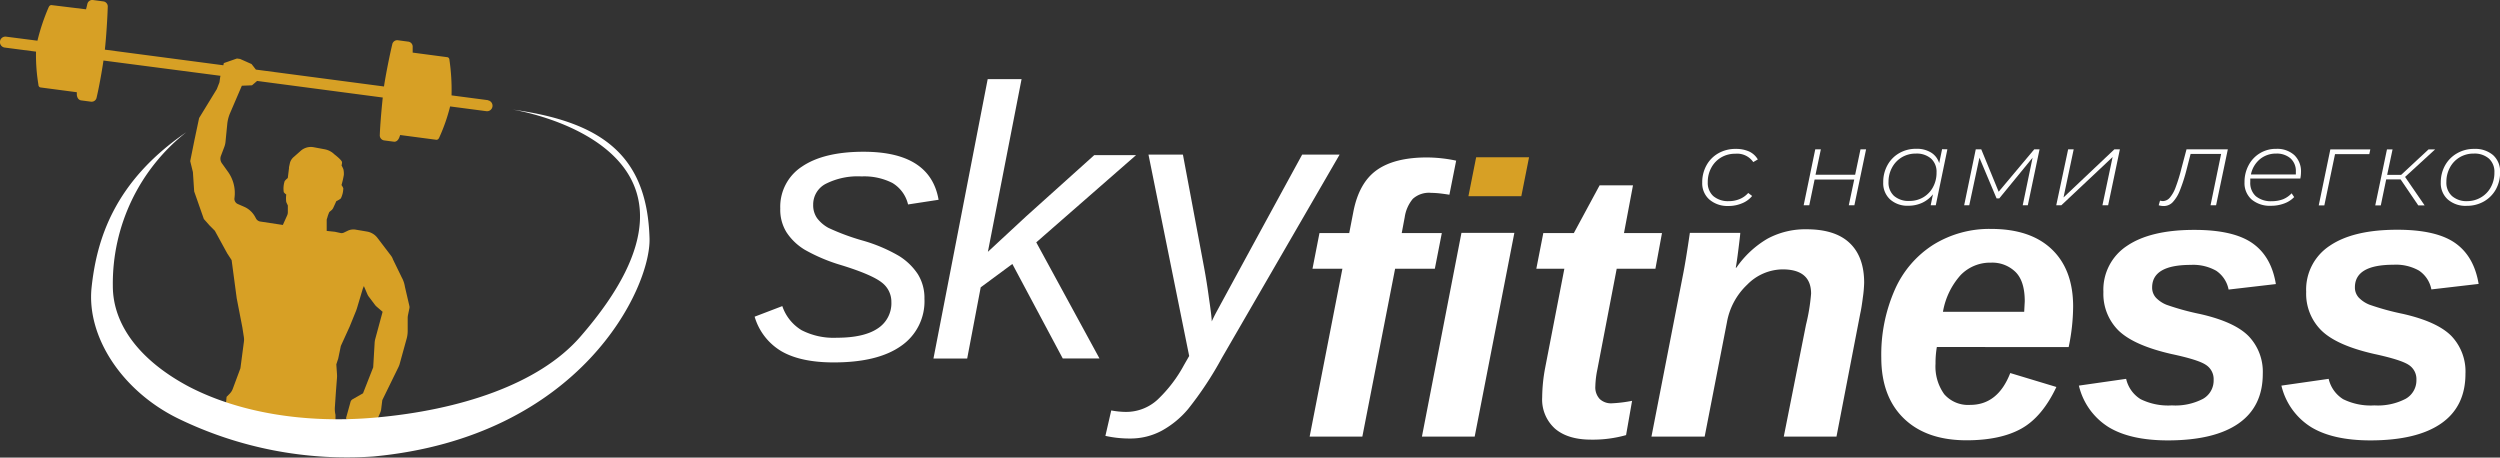
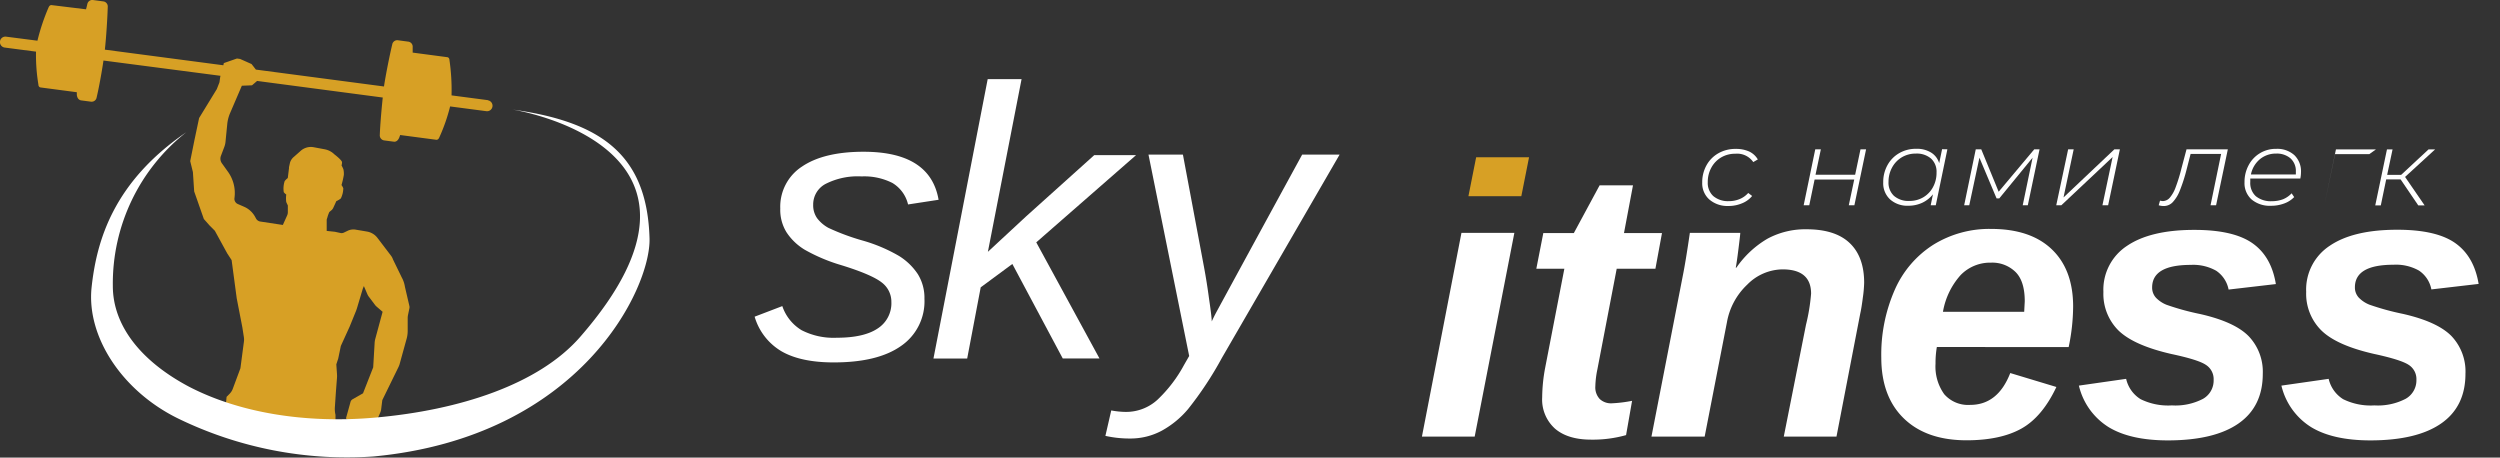
<svg xmlns="http://www.w3.org/2000/svg" id="Слой_1" data-name="Слой 1" viewBox="0 0 491.43 89.95">
  <rect x="0" y="0" width="491.43" height="89.95" fill="#333333" stroke="none" />
  <defs>
    <style>.cls-1{fill:#fff;}.cls-2{fill:#d7a025;}</style>
  </defs>
  <title>sky-l</title>
  <path class="cls-1" d="M181.72,58.74A10.63,10.63,0,0,1,177.13,68q-4.57,3.24-13.24,3.24-6.45,0-10.24-2.17a11.7,11.7,0,0,1-5.31-6.82l5.44-2.08a8.8,8.8,0,0,0,3.8,4.74,13.75,13.75,0,0,0,6.9,1.48c3.53,0,6.2-.6,8-1.79a5.9,5.9,0,0,0,2.74-5.24,4.74,4.74,0,0,0-1.89-3.83c-1.26-1-3.92-2.17-8-3.42a34.06,34.06,0,0,1-7.11-3,11.16,11.16,0,0,1-3.62-3.46A8.38,8.38,0,0,1,153.38,41a9.41,9.41,0,0,1,4.29-8.27q4.29-2.9,12.1-2.9,13.1,0,14.73,9.44l-6,.92a6.72,6.72,0,0,0-3.07-4.22,12.24,12.24,0,0,0-6.07-1.29,13.88,13.88,0,0,0-7.05,1.46,4.56,4.56,0,0,0-2.46,4.12,4.4,4.4,0,0,0,.77,2.63,7,7,0,0,0,2.24,1.91,44.79,44.79,0,0,0,6.76,2.5,30.94,30.94,0,0,1,7.08,3,12,12,0,0,1,3.72,3.59A8.82,8.82,0,0,1,181.72,58.74Z" />
  <path class="cls-1" d="M444.8,73.47q0,6.44-4.75,9.76t-13.86,3.34q-7.44,0-11.73-2.63a13.19,13.19,0,0,1-5.81-8.14l9.29-1.33a6.33,6.33,0,0,0,2.85,4,12.26,12.26,0,0,0,6.14,1.22,11.76,11.76,0,0,0,6.12-1.29,4.14,4.14,0,0,0,2.09-3.74,3.32,3.32,0,0,0-1.53-2.94c-1-.68-3.28-1.39-6.76-2.13Q419.5,67.91,416.47,65a10.14,10.14,0,0,1-3-7.6,10.3,10.3,0,0,1,4.64-9.07q4.65-3.15,13.27-3.14,7.62,0,11.36,2.6t4.63,8.05l-9.29,1.08a5.78,5.78,0,0,0-2.44-3.7,9.2,9.2,0,0,0-5-1.15q-7.59,0-7.59,4.44a2.92,2.92,0,0,0,.74,2,5.89,5.89,0,0,0,2.11,1.41,50.23,50.23,0,0,0,6.59,1.81q6.74,1.53,9.51,4.33A10.11,10.11,0,0,1,444.8,73.47Z" />
  <path class="cls-1" d="M484.64,73.47q0,6.44-4.76,9.76T466,86.57q-7.44,0-11.73-2.63a13.19,13.19,0,0,1-5.81-8.14l9.29-1.33a6.4,6.4,0,0,0,2.85,4,12.26,12.26,0,0,0,6.14,1.22,11.83,11.83,0,0,0,6.13-1.29A4.16,4.16,0,0,0,475,74.65a3.31,3.31,0,0,0-1.54-2.94q-1.53-1-6.75-2.13-7.37-1.67-10.38-4.61a10.15,10.15,0,0,1-3-7.6,10.29,10.29,0,0,1,4.65-9.07c3.09-2.1,7.52-3.14,13.26-3.14q7.64,0,11.36,2.6t4.63,8.05l-9.29,1.08a5.74,5.74,0,0,0-2.44-3.7,9.17,9.17,0,0,0-5-1.15q-7.59,0-7.59,4.44a2.92,2.92,0,0,0,.74,2,6,6,0,0,0,2.11,1.41,50.73,50.73,0,0,0,6.59,1.81q6.73,1.53,9.51,4.33A10.11,10.11,0,0,1,484.64,73.47Z" />
  <path class="cls-1" d="M208.91,70.47,199,51.89l-6.22,4.59-2.66,14h-6.63l10.66-54.92h6.66l-6.62,33.94,7.55-7,13.35-12h8.22L203.7,47.64l12.43,22.83Z" />
  <path class="cls-1" d="M222.18,86.2a21.83,21.83,0,0,1-4.89-.52l1.15-5a16.32,16.32,0,0,0,2.85.29,9.13,9.13,0,0,0,6.2-2.36,27.07,27.07,0,0,0,5.27-6.89l1-1.74-8-39.59h6.77l4.15,22.13q.56,3,1,6.31c.33,2.23.5,3.68.52,4.35.25-.55.57-1.21,1-2s6-11.06,16.77-30.79h7.36l-23.16,40a68.49,68.49,0,0,1-6.61,10,18.15,18.15,0,0,1-5.22,4.29A13,13,0,0,1,222.18,86.2Z" />
-   <path class="cls-1" d="M274.24,52.82l-6.44,33H257.44l6.44-33H258l1.37-7h5.85l.81-4.18q1.11-5.73,4.61-8.21t9.86-2.48a28.36,28.36,0,0,1,5.74.63l-1.33,6.7c-.28-.05-.81-.13-1.6-.23a18.06,18.06,0,0,0-2-.14,4.73,4.73,0,0,0-3.59,1.18,7.27,7.27,0,0,0-1.59,3.59l-.59,3.14h7.88l-1.37,7Z" />
  <polygon class="cls-1" points="279.51 85.83 287.28 45.78 297.68 45.78 289.88 85.83 279.51 85.83" />
  <polygon class="cls-2" points="288.65 38.57 290.17 30.91 300.57 30.91 299.05 38.57 288.65 38.57" />
  <path class="cls-1" d="M312.77,86.42q-4.59,0-7.11-2.17a7.69,7.69,0,0,1-2.51-6.16,32.4,32.4,0,0,1,.59-5.81l3.77-19.46H302l1.37-7h6l5.07-9.39H321l-1.77,9.39h7.47l-1.29,7H317.8L314,72.61a18.17,18.17,0,0,0-.4,3.3,3.34,3.34,0,0,0,.87,2.53,3.23,3.23,0,0,0,2.35.84,26.5,26.5,0,0,0,4-.49l-1.18,6.74A24.07,24.07,0,0,1,312.77,86.42Z" />
  <path class="cls-1" d="M350.64,85.83l4.37-22a38,38,0,0,0,1-6.11c0-3.18-1.88-4.77-5.62-4.77a9.89,9.89,0,0,0-6.93,3,13.34,13.34,0,0,0-4,7.44l-4.37,22.43H324.63l6.14-31.5q.59-2.91,1.41-8.55h9.91c0,.23-.12,1.26-.35,3.11s-.41,3.1-.54,3.74h.12a19.21,19.21,0,0,1,6.12-5.7,15.64,15.64,0,0,1,7.68-1.85q5.63,0,8.47,2.7c1.9,1.8,2.85,4.41,2.85,7.81a24.21,24.21,0,0,1-.26,2.94c-.17,1.35-.34,2.39-.51,3.13L361,85.83Z" />
  <path class="cls-1" d="M380.73,68.21a18.68,18.68,0,0,0-.26,3.29,9.31,9.31,0,0,0,1.72,6,6.23,6.23,0,0,0,5.09,2.09q5.45,0,7.88-6.26l9.07,2.74q-2.78,5.89-6.88,8.18t-10.77,2.3q-7.89,0-12.32-4.28t-4.45-11.93a31.6,31.6,0,0,1,2.67-13.42,20,20,0,0,1,7.57-8.82A20.9,20.9,0,0,1,391.39,45q7.74,0,11.93,4t4.2,11.23a39.51,39.51,0,0,1-.88,8Zm17.17-6.92.11-2.07c0-2.64-.61-4.57-1.83-5.77a6.52,6.52,0,0,0-4.79-1.82,8.07,8.07,0,0,0-6,2.46,14.46,14.46,0,0,0-3.46,7.2Z" />
  <path class="cls-1" d="M336,39.21a4.24,4.24,0,0,1-1.39-3.33,6.82,6.82,0,0,1,.84-3.39,6.08,6.08,0,0,1,2.35-2.37,6.72,6.72,0,0,1,3.39-.85,6.25,6.25,0,0,1,2.64.51,3.91,3.91,0,0,1,1.71,1.56l-.9.52a3.83,3.83,0,0,0-3.51-1.64,5.42,5.42,0,0,0-2.79.72,5.22,5.22,0,0,0-1.93,2,5.79,5.79,0,0,0-.71,2.87,3.49,3.49,0,0,0,1.08,2.73,4.47,4.47,0,0,0,3.07,1,5.45,5.45,0,0,0,2.14-.42,4.5,4.5,0,0,0,1.66-1.19l.77.59a4.88,4.88,0,0,1-2,1.45,6.73,6.73,0,0,1-2.67.52A5.44,5.44,0,0,1,336,39.21Z" />
  <path class="cls-1" d="M356.83,29.35h1.1l-1.05,5h7.79l1.05-5h1.1l-2.3,11h-1.1l1.07-5.06H356.7l-1.05,5.06h-1.1Z" />
  <path class="cls-1" d="M382.8,29.35l-2.28,11h-1l.44-2.15a5.91,5.91,0,0,1-2.08,1.65,6.37,6.37,0,0,1-2.75.59,5.07,5.07,0,0,1-3.59-1.24,4.3,4.3,0,0,1-1.35-3.34,6.81,6.81,0,0,1,.83-3.39,6.08,6.08,0,0,1,2.32-2.37,6.49,6.49,0,0,1,3.32-.85,5.3,5.3,0,0,1,2.94.74,3.68,3.68,0,0,1,1.59,2.09l.57-2.75Zm-4.75,9.44a5.13,5.13,0,0,0,1.92-2,5.85,5.85,0,0,0,.7-2.88,3.49,3.49,0,0,0-1.06-2.72,4.28,4.28,0,0,0-3-1,5.3,5.3,0,0,0-2.75.72,5.23,5.23,0,0,0-1.92,2,5.83,5.83,0,0,0-.71,2.86,3.52,3.52,0,0,0,1.07,2.73,4.33,4.33,0,0,0,3,1A5.3,5.3,0,0,0,378.05,38.79Z" />
  <path class="cls-1" d="M400.92,29.35l-2.31,11h-1L399.55,31,393,39h-.53L389.1,31l-2,9.35h-1l2.28-11h1.08l3.42,8.34,7-8.34Z" />
  <path class="cls-1" d="M406.54,29.35h1.09l-2,9.46,10-9.46h1.08l-2.31,11h-1.12l2-9.48-10.08,9.48h-1Z" />
  <path class="cls-1" d="M437.93,29.35l-2.31,11h-1.09l2.08-10.09h-6l-.77,3a32.88,32.88,0,0,1-1.33,4.16,7.12,7.12,0,0,1-1.41,2.32,2.42,2.42,0,0,1-1.76.76,3.52,3.52,0,0,1-1-.15l.26-.91a4.16,4.16,0,0,0,.53.09,1.86,1.86,0,0,0,1.4-.68,6.63,6.63,0,0,0,1.15-2.06,32.44,32.44,0,0,0,1.13-3.68l1-3.76Z" />
  <path class="cls-1" d="M442.34,35.09c0,.31,0,.55,0,.7a3.53,3.53,0,0,0,1.07,2.76,4.62,4.62,0,0,0,3.17,1,6.17,6.17,0,0,0,2.22-.39A4.83,4.83,0,0,0,450.47,38l.5.74A5.15,5.15,0,0,1,449,40a7.26,7.26,0,0,1-2.56.45,5.58,5.58,0,0,1-3.83-1.23,4.28,4.28,0,0,1-1.4-3.4,6.92,6.92,0,0,1,.81-3.35,6,6,0,0,1,5.45-3.21A5,5,0,0,1,451,30.49a4.41,4.41,0,0,1,1.31,3.38,6.59,6.59,0,0,1-.13,1.22Zm1.9-3.8a5.26,5.26,0,0,0-1.77,3h8.83c0-.13,0-.31,0-.55a3.33,3.33,0,0,0-1.05-2.61,4.11,4.11,0,0,0-2.81-.94A4.91,4.91,0,0,0,444.24,31.29Z" />
-   <path class="cls-1" d="M465.74,30.3H459L456.9,40.37h-1.1l2.28-11h7.86Z" />
+   <path class="cls-1" d="M465.74,30.3H459L456.9,40.37l2.28-11h7.86Z" />
  <path class="cls-1" d="M472.77,34.78l3.84,5.59h-1.25l-3.47-5.11h-2.83L468,40.37h-1.09l2.3-11h1.1l-1.06,5H472l5.38-5h1.29Z" />
-   <path class="cls-1" d="M481.17,39.21a4.26,4.26,0,0,1-1.38-3.33,6.79,6.79,0,0,1,.85-3.38A6.19,6.19,0,0,1,483,30.13a6.56,6.56,0,0,1,3.38-.86,5.35,5.35,0,0,1,3.7,1.23,4.31,4.31,0,0,1,1.37,3.35,6.87,6.87,0,0,1-.84,3.39,6.24,6.24,0,0,1-2.34,2.36,6.72,6.72,0,0,1-3.38.86A5.28,5.28,0,0,1,481.17,39.21Zm6.54-.42a5.13,5.13,0,0,0,1.92-2,5.85,5.85,0,0,0,.7-2.88,3.49,3.49,0,0,0-1.06-2.72,4.28,4.28,0,0,0-3-1,5.3,5.3,0,0,0-2.75.72,5.16,5.16,0,0,0-1.92,2,5.83,5.83,0,0,0-.71,2.86A3.52,3.52,0,0,0,482,38.54a4.32,4.32,0,0,0,3,1A5.31,5.31,0,0,0,487.71,38.79Z" />
  <path class="cls-2" d="M95.92,19.69l-7.16-.94a40.88,40.88,0,0,0-.41-6.95c0-.27-.16-.53-.43-.56l-6.8-.9c0-.39,0-.75,0-1.06a1,1,0,0,0-.83-1.09l-2.1-.28a1,1,0,0,0-1.09.84c-.48,2-1.27,5.9-1.62,8.25L50.3,13.68v0l-.85-1.09-2.25-1-.62-.09L44,12.4l-.1.43L20.61,9.76c.27-2.36.51-6.29.57-8.39A1,1,0,0,0,20.34.28L18.25,0a1,1,0,0,0-1.09.83c-.07.31-.16.66-.25,1L10.11,1c-.27,0-.43.18-.55.43A40.68,40.68,0,0,0,7.36,8L1.22,7.21A1.07,1.07,0,0,0,0,8.13,1.08,1.08,0,0,0,.94,9.35l6.14.8a35.61,35.61,0,0,0,.47,6.49c0,.26.15.52.43.55l7.12.94c0,.17,0,.36,0,.51.06.53.3,1,.83,1.09l1.91.25A1,1,0,0,0,19,19.14c.42-1.76,1-4.9,1.34-7.24l23,3-.06.28-.14,1-.52,1.33-3.48,5.69-.92,4.35-.83,4.12.53,2.16.25,3.8,1.9,5.42,1.16,1.31,1,1,2.43,4.44.87,1.33,1,7.5,1.11,5.72.31,2a3.06,3.06,0,0,1,0,.8l-.57,4.33-.12.91-1.51,4.06a2.74,2.74,0,0,1-.6.94l-.61.62-.19,2,21.6,4.54,0-3a5,5,0,0,1-.12-1.54l.2-3,.21-2.69a5.61,5.61,0,0,0,0-.82l-.13-1.88.38-1.16L67,68l1.72-3.77L70,61.08l.15-.43,1.17-3.91.21-.51.67,1.57a2.28,2.28,0,0,0,.36.6L73.76,60a4,4,0,0,0,.29.29l1.16,1-1.44,5.32a4,4,0,0,0-.13.84l-.28,4.76-2,5.1-2.06,1.18a.85.85,0,0,0-.4.53L68,82.26l1.09.74,4.77.15.9-2.08a2.14,2.14,0,0,0,.17-.66l.22-1.76,3.18-6.5a3.43,3.43,0,0,0,.22-.56l1.38-5a5.82,5.82,0,0,0,.21-1.66l0-2.38a3.08,3.08,0,0,1,.06-.61l.26-1.26a1.08,1.08,0,0,0,0-.59l-.86-3.7a5.61,5.61,0,0,0-.63-1.86L77.25,51a2.5,2.5,0,0,0-.39-.74l-2.72-3.57a3.25,3.25,0,0,0-2-1.17l-.62-.11h0l-1.62-.27a2.59,2.59,0,0,0-1.57.23l-.75.36a1,1,0,0,1-.61.08l-1.15-.25-1.6-.17V43.2c0-.09.17-.53.18-.62s.27-.79.34-.9c.35-.32.52-.37.74-.76.08-.15.63-1.38.63-1.38A3.53,3.53,0,0,0,67,39a4.63,4.63,0,0,0,.48-2,2.87,2.87,0,0,0-.35-.62,17.4,17.4,0,0,0,.46-2,4.17,4.17,0,0,0-.09-1.11,5.14,5.14,0,0,0-.36-.74,2.2,2.2,0,0,0,.09-.69c-.17-.5-1.5-1.5-1.5-1.5a3.69,3.69,0,0,0-1.93-1l-2.14-.4a3,3,0,0,0-2.54.7l-1.37,1.21A2.32,2.32,0,0,0,57,32l-.19.86a1.42,1.42,0,0,0,0,.2L56.57,35a3.27,3.27,0,0,0-.61.6,4.69,4.69,0,0,0-.19,2.1c0,.18.5.54.5.54a5.35,5.35,0,0,0,0,1.47,6.35,6.35,0,0,0,.31.66v1.29a1.51,1.51,0,0,1-.15.72l-.83,1.84-4.42-.67a1.16,1.16,0,0,1-.84-.57l-.2-.37A4.51,4.51,0,0,0,48,40.65l-1.22-.53A1.12,1.12,0,0,1,46.08,39a7.19,7.19,0,0,0-1.25-5.21l-1.21-1.69a1.55,1.55,0,0,1-.19-1.47l.67-1.77a3.82,3.82,0,0,0,.23-1l.34-3.45a7.22,7.22,0,0,1,.56-2.18l2.31-5.38,2-.08,1-.86,24.7,3.26c-.25,2.35-.52,5.53-.58,7.34a1,1,0,0,0,.84,1.09l1.9.25c.53.07.89-.33,1.09-.83.06-.14.11-.32.17-.48l7.13.94c.27,0,.43-.18.55-.43a35.41,35.41,0,0,0,2.14-6.13l7.16.94a1.08,1.08,0,0,0,.28-2.14Z" />
  <path class="cls-1" d="M35,82.26C24,76.87,17,66.2,18,56.53,19,47.18,22.37,35.75,36.61,26A37.84,37.84,0,0,0,22.18,56.17C22.16,64,27.71,71,37.13,76,47,81.13,60,83.3,73.71,82.09c16.65-1.46,32.21-6.54,40.34-15.87,32.75-37.56-13.29-44.68-13.29-44.68,17.81,2.45,26.46,9.19,26.92,25.34.27,9.67-13.42,39-54.26,42.85A75.82,75.82,0,0,1,35,82.26Z" />
</svg>